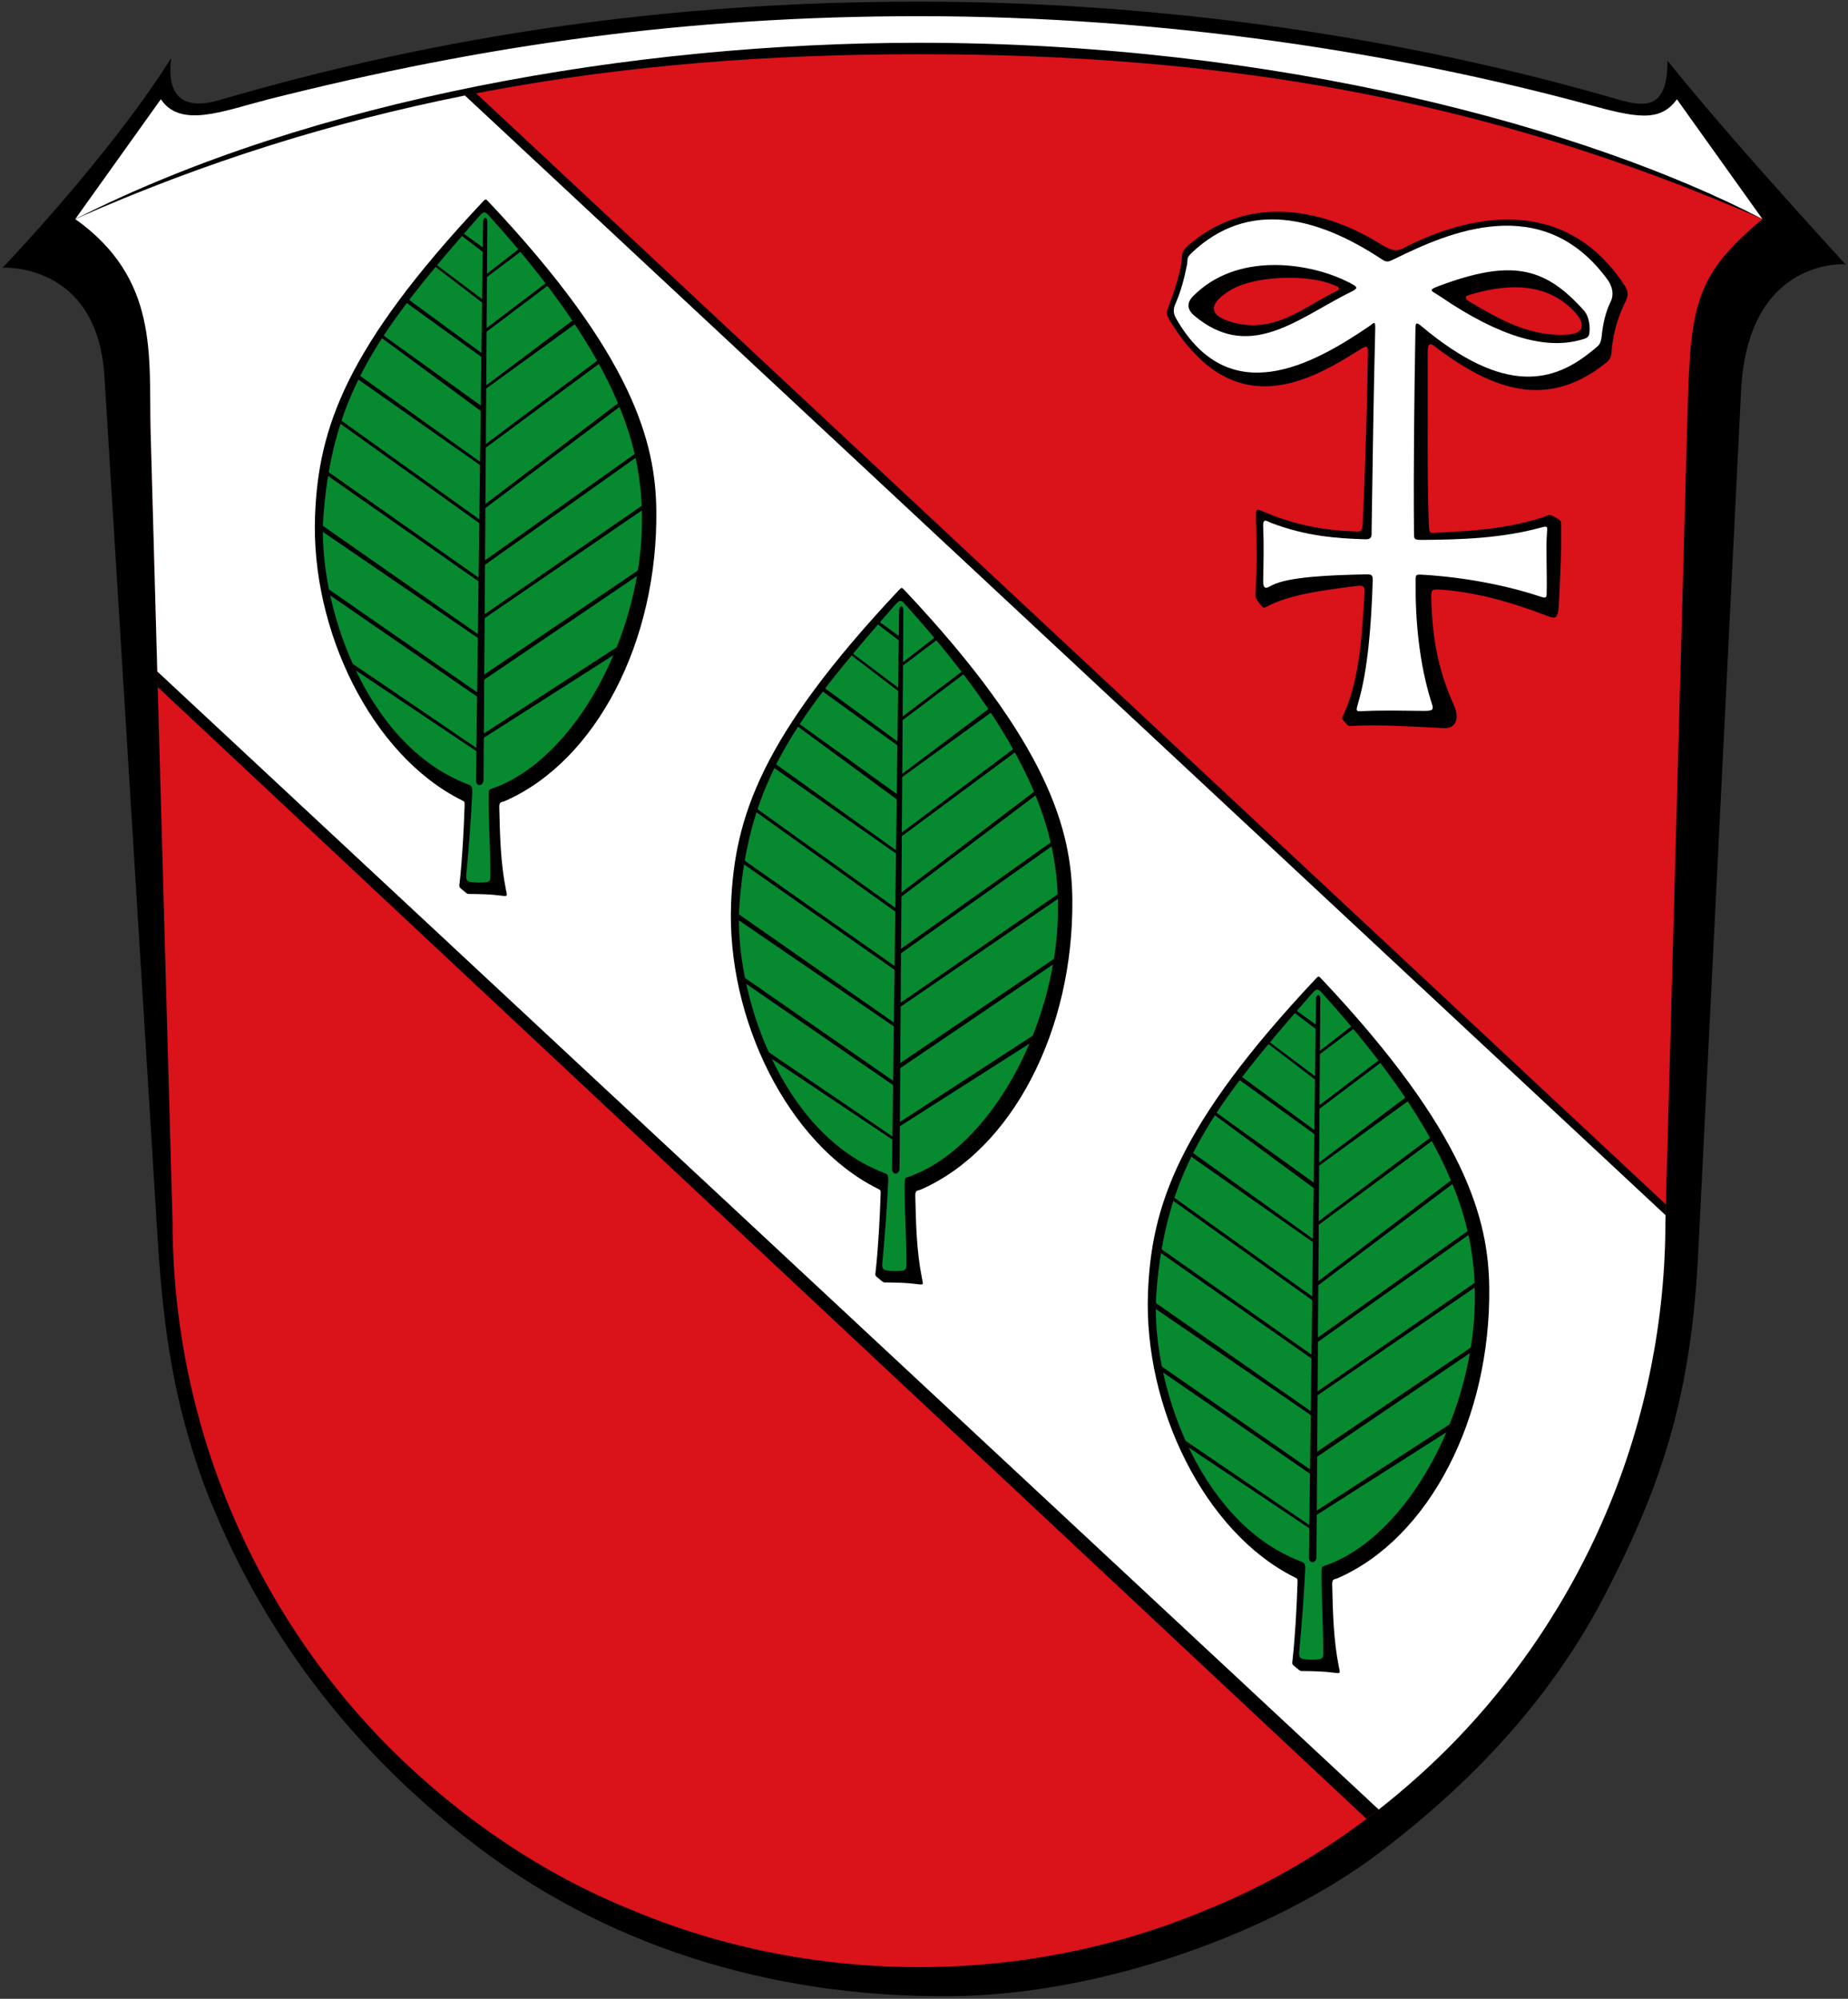
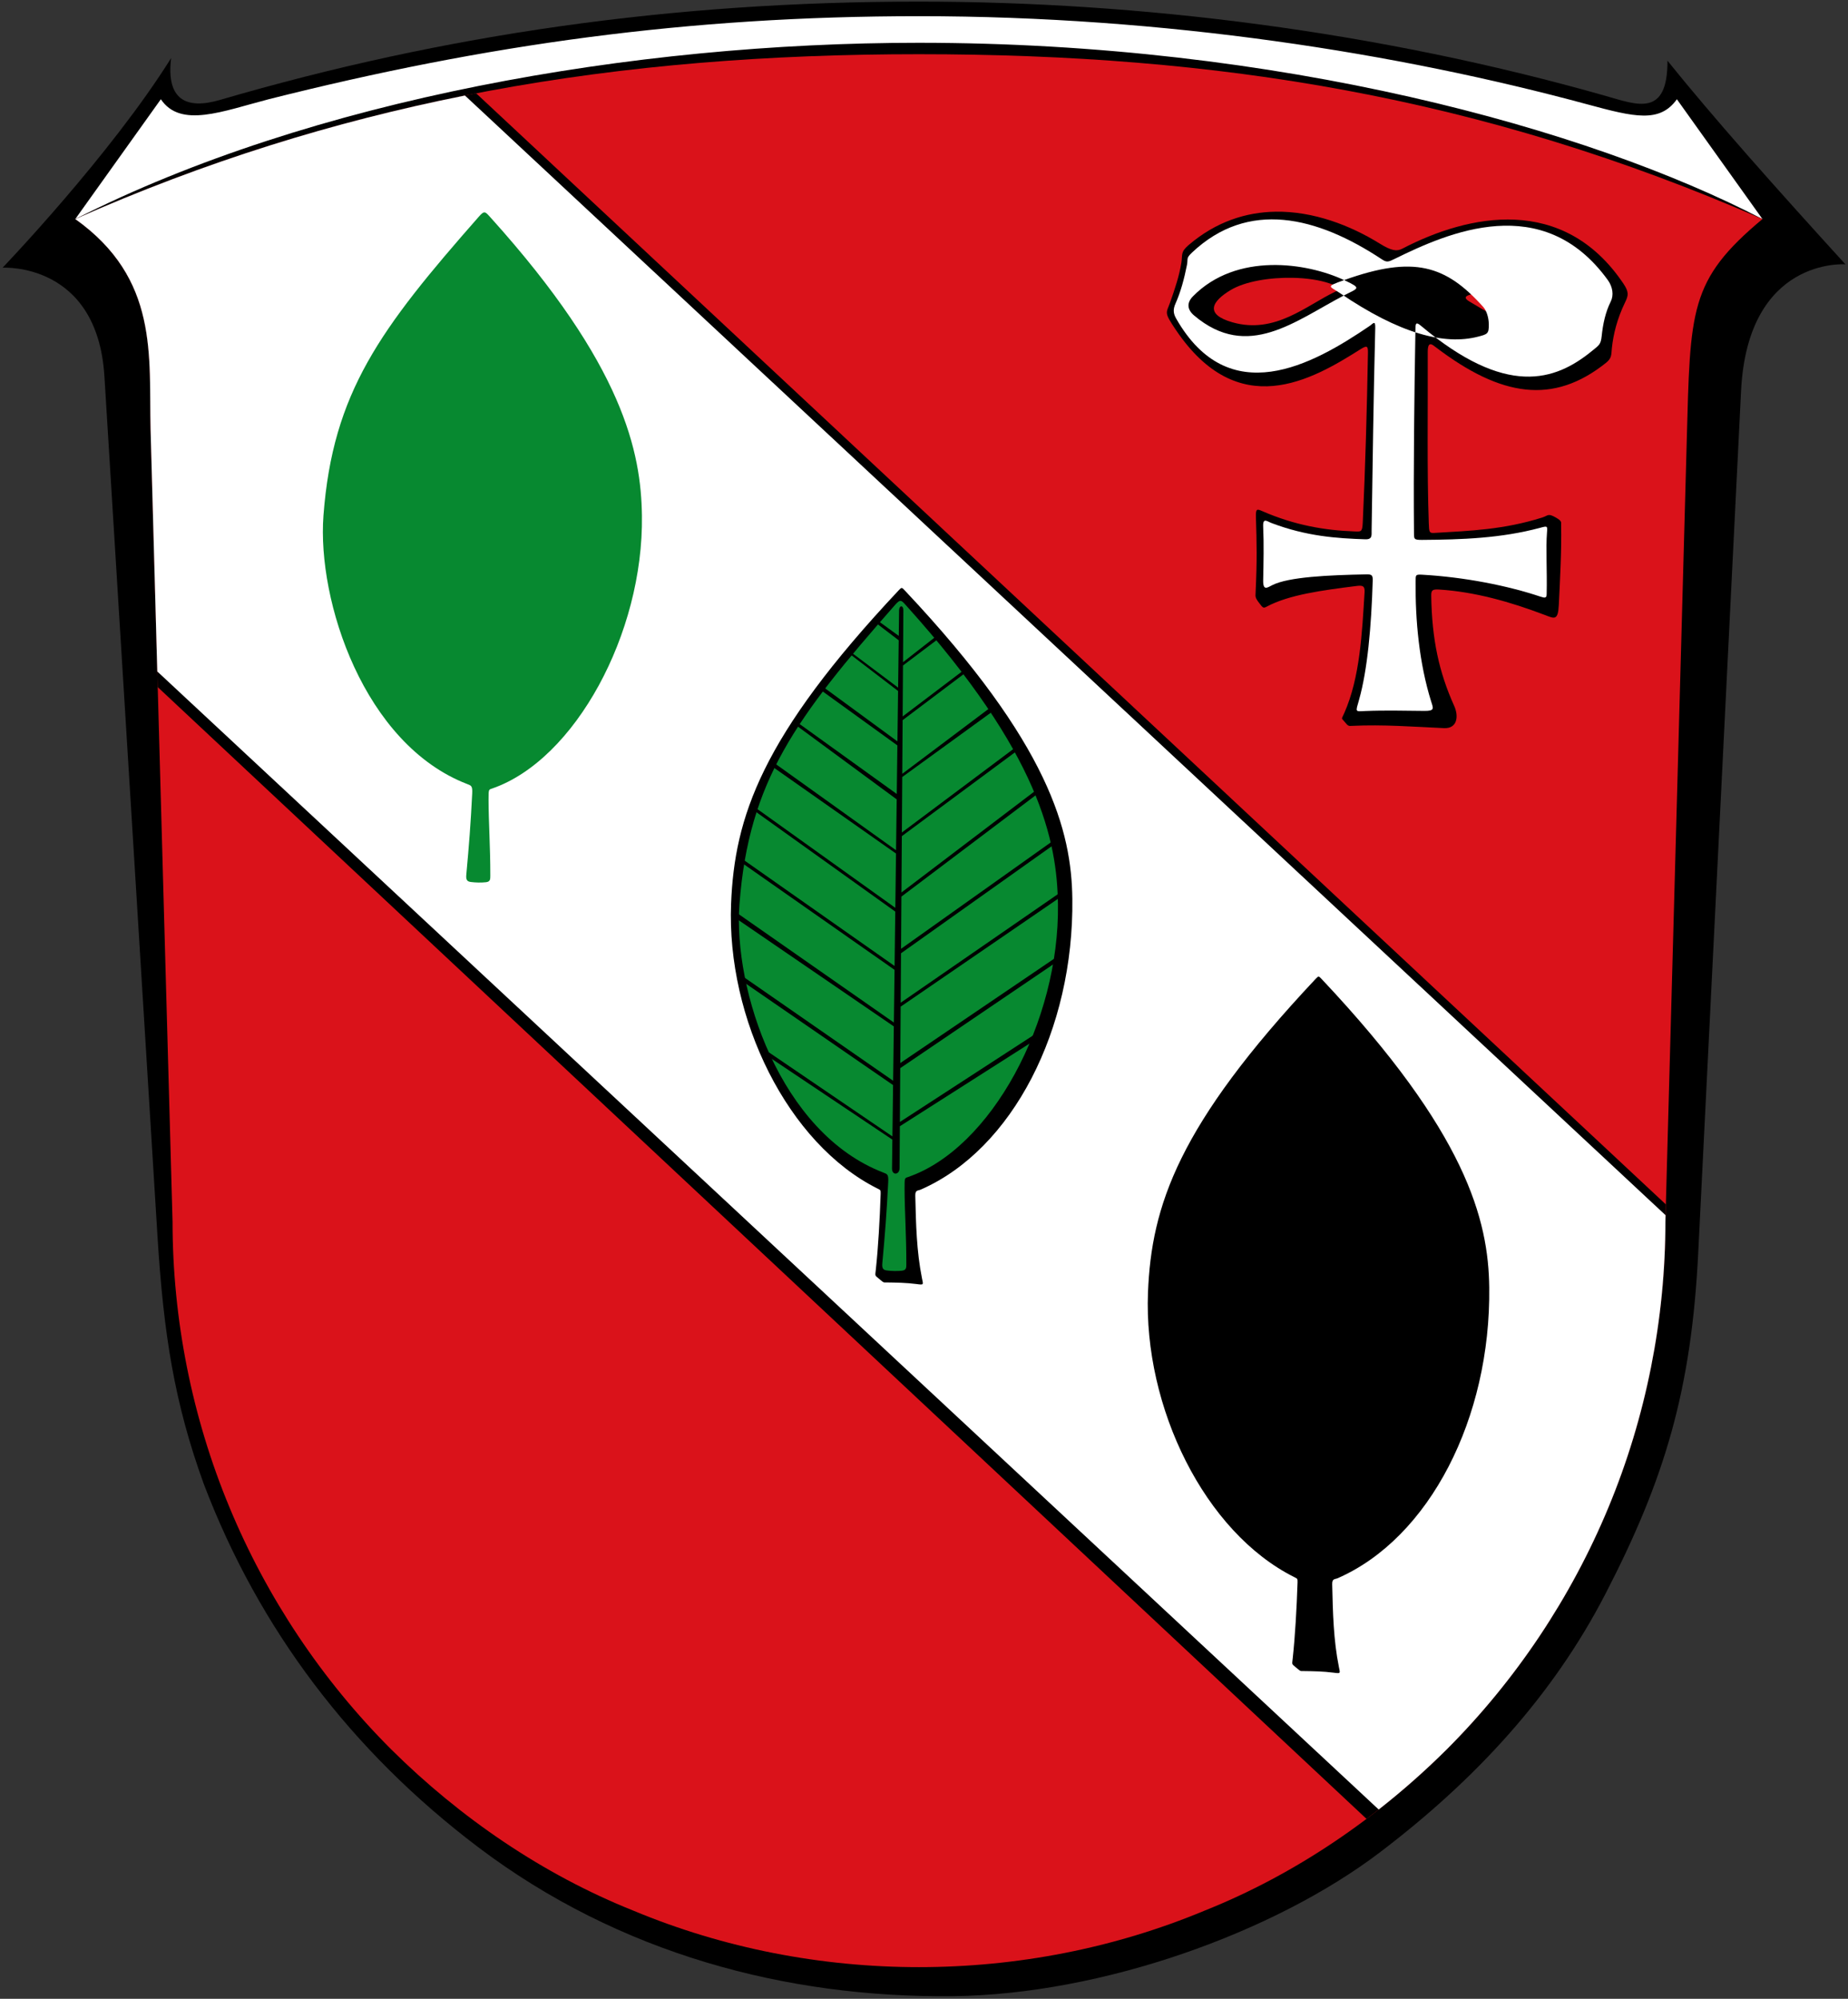
<svg xmlns="http://www.w3.org/2000/svg" xmlns:ns1="http://sodipodi.sourceforge.net/DTD/sodipodi-0.dtd" xmlns:ns2="http://www.inkscape.org/namespaces/inkscape" version="1.1" viewBox="0 0 1080 1168" id="svg30" ns1:docname="DEU Seidenbruch COA.svg" ns2:export-filename="C:\Users\Jan\Pictures\Zu den Flaggen\Bergstraße\Lindenfels\Seidenbuch\Wappen Seidenbuch.png" ns2:export-xdpi="96" ns2:export-ydpi="96" ns2:version="0.92.2 (5c3e80d, 2017-08-06)">
  <rect x="0" y="0" width="1080" height="1168" fill="#333333" stroke="none" />
  <defs id="defs34" />
  <ns1:namedview pagecolor="#ffffff" bordercolor="#666666" borderopacity="1" objecttolerance="10" gridtolerance="10" guidetolerance="10" ns2:pageopacity="0" ns2:pageshadow="2" ns2:window-width="1366" ns2:window-height="705" id="namedview32" showgrid="false" ns2:zoom="0.08142625" ns2:cx="345.47218" ns2:cy="-765.63888" ns2:window-x="-8" ns2:window-y="-8" ns2:window-maximized="1" ns2:current-layer="svg30" showguides="false" />
  <g id="g1462">
    <g id="g1391">
      <path d="m974.5 35.47c26.21 32.62 62.79 73.78 104 119 0 0-57.1-4.47-61 74l-25 503c-3.97 81.4-19.86 133.3-54.19 199.8-30.81 59.7-76 108.7-131.8 151.1-61.52 46.8-162.4 83.23-250 84.11-96.99.97-194.6-24.74-277-87.03-74-56-128.1-127.2-160.5-212.5-17-47-23.42-87-27-145l-30.98-502c-4.13-66.98-59.52-63.51-59.52-63.51s62.99-65.68 98.5-122.5c-3 24.52 9 30.17 28.5 24.47 131.5-38.47 264.5-57.47 408.5-57.47 129 0 268 17.21 401 55 18.55 5.27 36.65 13 36.49-20.53z" id="path24" />
      <path fill="#fff" d="m94 58c11.51 17.09 36 7 63 0 126.9-32 245-48.54 380-48.54 144 0 280 21.54 390.9 51.58 27.26 7.385 42.1 10.96 52.1-3.04l50 70c-102-53-283-103-493-103-167-.02-355 33-493 103z" id="path26" />
      <path fill="#fff" d="m88 251 12.84 462.8c0 57.09 11.32 114.2 33.26 167 21.84 52.69 54.09 101.1 94.56 141.5 40.37 40.07 88.75 73.12 141.4 94.16 52.79 22.04 109.9 33.05 167 33.05s114.2-11.02 167-33.05c52.69-21.03 101.1-54.09 141.4-94.16 40.47-40.47 72.72-88.85 94.56-141.5 21.94-52.79 33.26-109.9 33.26-167l12.47-456c2.1-76.85 1.25-93.85 44.25-129.8-164.2-71.71-318.4-96.32-493-96.32s-332.8 25.37-493 96.32c49 34.95 42.96 79.76 44 123z" id="path28" style="fill:#da121a;fill-opacity:1" />
    </g>
    <g id="g1413">
      <g transform="translate(2629.848,-429.777)" id="g885-8">
        <path ns2:connector-curvature="0" id="path873-0" d="m -1884.395,553.488 c -17.203,0.264 -34.747,5.765 -50.822,19.506 -4.831,4.129 -3.452,5.582 -4.223,10.363 -1.223,7.59 -3.748,15.139 -6.523,23.025 -2.309,6.56 -3.864,5.553 3.262,16.119 36.596,54.268 79.385,29.405 107.965,11.35 3.914,-2.473 4.418,-1.845 4.342,2.307 -0.608,33.34 -1.52,66.261 -3.031,98.871 -0.272,5.872 -0.956,5.422 -5.168,5.271 -16.767,-0.598 -34.648,-3.56 -53.641,-11.875 -3.016,-1.321 -3.777,-1.478 -3.623,3.557 0.469,15.391 0.708,25.188 -0.215,44.609 -0.084,1.776 -0.249,2.482 2.008,5.426 2.257,2.943 2.435,3.37 4.518,2.25 12.914,-6.945 32.478,-9.562 52.578,-12.078 3.471,-0.434 4.831,-0.011 4.606,3.635 -1.494,24.159 -2.698,49.905 -11.871,70.65 -1.801,4.072 -1.815,2.564 0.274,5.182 2.088,2.618 2.338,2.384 4.475,2.281 17.842,-0.856 35.702,0.511 53.56,1.33 7.689,0.353 8.707,-6.828 5.947,-12.953 -8.921,-19.798 -13.041,-38.92 -13.432,-64.332 -0.051,-3.336 0.683,-3.945 4.701,-3.693 20.671,1.292 41.54,7.193 61.5,14.783 5.784,2.199 7.906,3.614 8.361,-5.867 0.685,-14.264 1.68,-31.919 1.346,-46.637 -0.037,-1.631 0.615,-2.24 -3.09,-4.363 -4.677,-2.681 -4.392,-1.125 -8.037,0.021 -22.366,7.039 -41.795,7.729 -62.688,8.955 -3.277,0.192 -3.329,-0.21 -3.527,-5.768 -1.079,-30.292 -0.47,-65.18 -0.609,-99.799 -0.028,-7.064 2.686,-4.467 4.816,-2.85 38.035,28.877 68.478,33.783 99.459,8.957 3.421,-2.742 2.948,-4.864 3.344,-8.605 0.839,-7.928 3.007,-16.984 7.781,-26.811 1.887,-3.884 2.28,-5.859 -1.086,-10.854 -35.094,-52.082 -90.354,-40.581 -129.174,-20.354 -3.207,1.671 -6.205,1.346 -13.273,-3.027 -17.138,-10.603 -38.691,-18.923 -60.809,-18.584 z m 9.893,38.623 c 8.028,0.149 15.723,1.238 21.6,3.26 5.999,2.063 7.198,3.068 3.639,4.742 -16.992,7.989 -35.268,25.133 -60.312,18.014 -16.378,-4.656 -12.157,-12.218 -0.982,-18.9 8.368,-5.003 22.676,-7.364 36.057,-7.115 z m 130.094,5.535 c 12.166,0.005 23.192,3.481 32.49,12.049 8.475,7.809 9.514,14.889 -1.82,15.637 -21.215,1.4 -39.346,-8.497 -57.457,-19.424 -3.111,-1.877 -2.477,-3.06 0.402,-3.914 9.203,-2.729 18.061,-4.351 26.385,-4.348 z" style="fill:#000000;fill-opacity:1;stroke:none;stroke-width:1px;stroke-linecap:butt;stroke-linejoin:miter;stroke-opacity:1" />
-         <path ns1:nodetypes="csssssssssssssssssssssssssssssssssscsssssssssss" ns2:connector-curvature="0" id="path880-0" d="m -1933.244,577.4 c -3.616,3.415 -2.176,3.423 -2.944,7.284 -1.588,7.982 -3.61,15.597 -6.658,22.451 -1.422,3.198 -1.465,5.587 0.34,8.752 30.781,53.98 79.282,27.418 113.213,4.287 1.793,-1.222 3.289,-3.575 3.166,1.246 -1.019,40.092 -1.532,79.823 -2.131,118.484 -0.039,2.525 0.551,5.161 -3.663,5.02 -16.723,-0.562 -34.274,-1.72 -54.818,-9.496 -2.649,-1.003 -5.147,-3.429 -4.885,2.17 0.462,9.887 0.203,21.346 0,31.141 -0.135,6.533 2.363,4.446 5.428,2.918 9.575,-4.773 32.866,-5.812 54.818,-6.243 3.216,-0.063 3.861,0.457 3.766,3.656 -0.798,26.96 -3.072,52.257 -7.973,69.615 -2.115,7.49 -2.437,6.826 3.596,6.58 11.508,-0.469 23.022,-0.166 34.533,-0.066 6.223,0.054 5.271,-1.445 4.002,-5.496 -6.996,-22.341 -9.314,-47.546 -9.072,-70.047 0.041,-3.786 -0.269,-4.275 3.782,-4.045 24.85,1.412 49.862,6.38 68.995,12.76 2.955,0.985 3.746,0.911 3.799,-1.492 0.303,-13.911 -0.535,-26.858 0.182,-35.814 0.32,-3.994 0.332,-4.029 -3.934,-2.879 -22.759,6.139 -45.969,6.938 -69.111,7.089 -4.711,0.031 -4.652,-0.532 -4.681,-3.946 -0.335,-38.812 0.156,-78.589 0.858,-119.569 0.055,-3.216 0.457,-3.926 3.28,-1.555 49.586,41.63 78.123,32.447 99.865,14.679 4.177,-3.413 5.178,-3.724 5.699,-8.741 0.731,-7.033 2.182,-13.934 5.293,-20.162 1.845,-3.693 1.198,-8.535 -1.766,-12.619 -37.938,-52.281 -93.41,-27.575 -124.296,-12.414 -3.795,1.863 -4.735,2.332 -7.674,0.387 -38,-25.152 -78.124,-34.996 -111.01,-3.935 z m 88.921,16.053 c 10.518,4.926 8.288,4.613 0.39,8.716 -29.026,15.078 -56.62,38.547 -88.043,11.976 -4.008,-3.389 -4.53,-7.313 -0.66,-11.243 25.472,-25.866 66.588,-19.623 88.313,-9.448 z m 58.917,2.163 c 40.721,-14.591 59.437,-8.722 81.393,15.796 1.811,2.023 3.125,6.085 3.167,10.038 0.059,5.525 -0.716,5.78 -6.316,7.225 -19.642,5.067 -45.752,-1.677 -80.701,-25.467 -6.213,-4.229 -8.727,-3.584 2.457,-7.592 z" style="fill:#ffffff;fill-opacity:1;stroke:none;stroke-width:1px;stroke-linecap:butt;stroke-linejoin:miter;stroke-opacity:1" />
+         <path ns1:nodetypes="csssssssssssssssssssssssssssssssssscsssssssssss" ns2:connector-curvature="0" id="path880-0" d="m -1933.244,577.4 c -3.616,3.415 -2.176,3.423 -2.944,7.284 -1.588,7.982 -3.61,15.597 -6.658,22.451 -1.422,3.198 -1.465,5.587 0.34,8.752 30.781,53.98 79.282,27.418 113.213,4.287 1.793,-1.222 3.289,-3.575 3.166,1.246 -1.019,40.092 -1.532,79.823 -2.131,118.484 -0.039,2.525 0.551,5.161 -3.663,5.02 -16.723,-0.562 -34.274,-1.72 -54.818,-9.496 -2.649,-1.003 -5.147,-3.429 -4.885,2.17 0.462,9.887 0.203,21.346 0,31.141 -0.135,6.533 2.363,4.446 5.428,2.918 9.575,-4.773 32.866,-5.812 54.818,-6.243 3.216,-0.063 3.861,0.457 3.766,3.656 -0.798,26.96 -3.072,52.257 -7.973,69.615 -2.115,7.49 -2.437,6.826 3.596,6.58 11.508,-0.469 23.022,-0.166 34.533,-0.066 6.223,0.054 5.271,-1.445 4.002,-5.496 -6.996,-22.341 -9.314,-47.546 -9.072,-70.047 0.041,-3.786 -0.269,-4.275 3.782,-4.045 24.85,1.412 49.862,6.38 68.995,12.76 2.955,0.985 3.746,0.911 3.799,-1.492 0.303,-13.911 -0.535,-26.858 0.182,-35.814 0.32,-3.994 0.332,-4.029 -3.934,-2.879 -22.759,6.139 -45.969,6.938 -69.111,7.089 -4.711,0.031 -4.652,-0.532 -4.681,-3.946 -0.335,-38.812 0.156,-78.589 0.858,-119.569 0.055,-3.216 0.457,-3.926 3.28,-1.555 49.586,41.63 78.123,32.447 99.865,14.679 4.177,-3.413 5.178,-3.724 5.699,-8.741 0.731,-7.033 2.182,-13.934 5.293,-20.162 1.845,-3.693 1.198,-8.535 -1.766,-12.619 -37.938,-52.281 -93.41,-27.575 -124.296,-12.414 -3.795,1.863 -4.735,2.332 -7.674,0.387 -38,-25.152 -78.124,-34.996 -111.01,-3.935 z m 88.921,16.053 c 10.518,4.926 8.288,4.613 0.39,8.716 -29.026,15.078 -56.62,38.547 -88.043,11.976 -4.008,-3.389 -4.53,-7.313 -0.66,-11.243 25.472,-25.866 66.588,-19.623 88.313,-9.448 z c 40.721,-14.591 59.437,-8.722 81.393,15.796 1.811,2.023 3.125,6.085 3.167,10.038 0.059,5.525 -0.716,5.78 -6.316,7.225 -19.642,5.067 -45.752,-1.677 -80.701,-25.467 -6.213,-4.229 -8.727,-3.584 2.457,-7.592 z" style="fill:#ffffff;fill-opacity:1;stroke:none;stroke-width:1px;stroke-linecap:butt;stroke-linejoin:miter;stroke-opacity:1" />
      </g>
      <g id="g1386">
        <g transform="translate(1652.114,-3478.898)" id="g1354">
          <path ns2:connector-curvature="0" style="fill:#000000;fill-opacity:1" d="m -1373.838,3533.43 c -79.028,15.27 -156.417,38.984 -234.277,73.467 49,34.95 42.96,79.76 44,123 l 4.176,150.508 706.436,661.363 c 16.559,-12.445 32.24,-26.044 46.85,-40.57 40.47,-40.47 72.721,-88.85 94.561,-141.5 21.94,-52.79 33.26,-109.9 33.26,-167 l 0.273,-9.986 z" id="path1236" />
          <path style="fill:#ffffff;fill-opacity:1" d="m -1380.387,3534.718 c -76.757,15.304 -152.018,38.65 -227.726,72.18 49,34.95 42.96,79.76 44,123 l 3.922,141.375 713.811,665.035 c 13.946,-10.93 27.227,-22.683 39.727,-35.111 40.47,-40.47 72.721,-88.85 94.561,-141.5 21.94,-52.79 33.26,-109.9 33.26,-167 l 0.102,-3.688 z" id="path1301" ns2:connector-curvature="0" />
        </g>
        <g id="g1368">
          <g transform="translate(2143.075,-883.882)" id="g1075-8-4">
-             <path ns1:nodetypes="ssssssssssssss" ns2:connector-curvature="0" id="path36-50-0" d="m -1860.957,1001.783 c 1.702,-1.812 1.784,-1.715 3.528,0.136 84.752,89.957 97.437,140.858 97.915,180.192 0.928,76.433 -34.943,146.361 -88.516,169.884 -1.784,0.783 -3.342,0.096 -3.262,3.646 0.365,16.324 0.759,32.626 3.904,48.185 0.779,3.854 1.217,3.966 -3.121,3.392 -5.995,-0.792 -12.031,-0.878 -18.047,-0.95 -0.954,-0.011 -1.131,0.29 -2.849,-1.221 -3.754,-3.3 -3.419,-1.94 -2.956,-6.239 1.398,-12.977 2.309,-28.86 2.82,-44.372 0.073,-2.204 -0.177,-2.194 -1.764,-2.985 -52.565,-26.201 -88.303,-99.374 -85.644,-166.418 2.005,-50.533 17.584,-97.682 97.991,-183.249 z" style="fill:#000000;fill-opacity:1;stroke:none;stroke-width:1px;stroke-linecap:butt;stroke-linejoin:miter;stroke-opacity:1" />
            <path ns1:nodetypes="sssssssssssss" ns2:connector-curvature="0" id="path843-5-4" d="m -1863.216,1010.474 c 3.323,-3.779 3.698,-2.97 7.034,0.735 77.678,86.265 87.747,137.039 88.263,174.058 0.96,68.78 -39.148,142.653 -87.479,159.37 -2.068,0.715 -2.167,0.239 -2.16,6.564 0.013,13.098 1.06,27.361 1.032,44.491 0,2.014 -0.024,3.443 -2.591,3.725 -2.794,0.308 -6.038,0.223 -8.822,-0.136 -2.257,-0.291 -2.885,-1.368 -2.619,-4.273 1.572,-17.123 2.579,-29.91 3.436,-47.341 0.222,-4.521 -0.494,-4.688 -2.86,-5.598 -60.397,-23.225 -87.822,-106.986 -84.059,-156.894 5.424,-71.934 33.026,-108.977 90.825,-174.701 z" style="fill:#078930;fill-opacity:1;stroke:none;stroke-width:1px;stroke-linecap:butt;stroke-linejoin:miter;stroke-opacity:1" />
-             <path ns2:connector-curvature="0" id="path889-5-1" d="m -1859.486,1011.192 c -0.621,0.013 -1.248,0.815 -1.268,2.342 l -0.19,14.924 -12.168,-8.83 -1.105,1.301 13.24,10.104 -0.352,27.652 -27.996,-21.031 -0.658,1.076 28.631,21.912 -0.375,29.467 -43.436,-31.857 -1.551,1.721 44.957,32.482 -0.361,28.381 -58.065,-41.789 -1.066,1.414 59.092,43.523 -0.379,29.725 -71.486,-51.189 -0.863,2.297 72.326,50.828 -0.404,31.721 -82.561,-59.1 -0.08,2.195 82.613,59.1 -0.404,31.791 -89.76,-63.065 -0.318,2.228 90.051,63.088 -0.393,30.793 -91.91,-64.182 -0.051,3.529 91.934,62.916 -0.404,31.762 -88.301,-61.289 0.369,3.256 87.9,60.559 -0.381,30.002 -72.184,-49.127 -0.59,2.295 72.748,48.703 -0.213,16.828 c -0.054,4.264 4.385,3.828 4.412,-0.096 l 0.168,-24.551 79.818,-50.877 2.219,-4.896 -82.022,53.281 0.215,-31.457 93.748,-63.615 0.088,-2.975 -93.816,63.613 0.225,-32.959 96.516,-66.164 0.061,-2.818 -96.561,66.678 0.197,-28.9 90.73,-64.434 0.109,-2.701 -90.822,64.527 0.209,-30.502 82.225,-62.049 -1.551,-1.625 -80.658,61.27 0.225,-32.92 69.547,-51.516 -0.877,-2.008 -68.656,51.4 0.221,-32.43 54.789,-39.762 -1.455,-2.199 -53.32,40.094 0.213,-31.357 36.859,-27.781 -0.977,-1.551 -35.867,27.172 0.203,-29.793 21.18,-15.967 -1.27,-1.482 -19.898,15.545 0.207,-30.26 c 0.011,-1.628 -0.602,-2.404 -1.223,-2.391 z" style="fill:#000000;fill-opacity:1;stroke:none;stroke-width:1px;stroke-linecap:butt;stroke-linejoin:miter;stroke-opacity:1" />
          </g>
          <g transform="translate(2386.202,-656.875)" id="g1075-6-0">
            <path ns1:nodetypes="ssssssssssssss" ns2:connector-curvature="0" id="path36-2-0" d="m -1860.957,1001.783 c 1.702,-1.812 1.784,-1.715 3.528,0.136 84.752,89.957 97.437,140.858 97.915,180.192 0.928,76.433 -34.943,146.361 -88.516,169.884 -1.784,0.783 -3.342,0.096 -3.262,3.646 0.365,16.324 0.759,32.626 3.904,48.185 0.779,3.854 1.217,3.966 -3.121,3.392 -5.995,-0.792 -12.031,-0.878 -18.047,-0.95 -0.954,-0.011 -1.131,0.29 -2.849,-1.221 -3.754,-3.3 -3.419,-1.94 -2.956,-6.239 1.398,-12.977 2.309,-28.86 2.82,-44.372 0.073,-2.204 -0.177,-2.194 -1.764,-2.985 -52.565,-26.201 -88.303,-99.374 -85.644,-166.418 2.005,-50.533 17.584,-97.682 97.991,-183.249 z" style="fill:#000000;fill-opacity:1;stroke:none;stroke-width:1px;stroke-linecap:butt;stroke-linejoin:miter;stroke-opacity:1" />
            <path ns1:nodetypes="sssssssssssss" ns2:connector-curvature="0" id="path843-4-1" d="m -1863.216,1010.474 c 3.323,-3.779 3.698,-2.97 7.034,0.735 77.678,86.265 87.747,137.039 88.263,174.058 0.96,68.78 -39.148,142.653 -87.479,159.37 -2.068,0.715 -2.167,0.239 -2.16,6.564 0.013,13.098 1.06,27.361 1.032,44.491 0,2.014 -0.024,3.443 -2.591,3.725 -2.794,0.308 -6.038,0.223 -8.822,-0.136 -2.257,-0.291 -2.885,-1.368 -2.619,-4.273 1.572,-17.123 2.579,-29.91 3.436,-47.341 0.222,-4.521 -0.494,-4.688 -2.86,-5.598 -60.397,-23.225 -87.822,-106.986 -84.059,-156.894 5.424,-71.934 33.026,-108.977 90.825,-174.701 z" style="fill:#078930;fill-opacity:1;stroke:none;stroke-width:1px;stroke-linecap:butt;stroke-linejoin:miter;stroke-opacity:1" />
            <path ns2:connector-curvature="0" id="path889-2-8" d="m -1859.486,1011.192 c -0.621,0.013 -1.248,0.815 -1.268,2.342 l -0.19,14.924 -12.168,-8.83 -1.105,1.301 13.24,10.104 -0.352,27.652 -27.996,-21.031 -0.658,1.076 28.631,21.912 -0.375,29.467 -43.436,-31.857 -1.551,1.721 44.957,32.482 -0.361,28.381 -58.065,-41.789 -1.066,1.414 59.092,43.523 -0.379,29.725 -71.486,-51.189 -0.863,2.297 72.326,50.828 -0.404,31.721 -82.561,-59.1 -0.08,2.195 82.613,59.1 -0.404,31.791 -89.76,-63.065 -0.318,2.228 90.051,63.088 -0.393,30.793 -91.91,-64.182 -0.051,3.529 91.934,62.916 -0.404,31.762 -88.301,-61.289 0.369,3.256 87.9,60.559 -0.381,30.002 -72.184,-49.127 -0.59,2.295 72.748,48.703 -0.213,16.828 c -0.054,4.264 4.385,3.828 4.412,-0.096 l 0.168,-24.551 79.818,-50.877 2.219,-4.896 -82.022,53.281 0.215,-31.457 93.748,-63.615 0.088,-2.975 -93.816,63.613 0.225,-32.959 96.516,-66.164 0.061,-2.818 -96.561,66.678 0.197,-28.9 90.73,-64.434 0.109,-2.701 -90.822,64.527 0.209,-30.502 82.225,-62.049 -1.551,-1.625 -80.658,61.27 0.225,-32.92 69.547,-51.516 -0.877,-2.008 -68.656,51.4 0.221,-32.43 54.789,-39.762 -1.455,-2.199 -53.32,40.094 0.213,-31.357 36.859,-27.781 -0.977,-1.551 -35.867,27.172 0.203,-29.793 21.18,-15.967 -1.27,-1.482 -19.898,15.545 0.207,-30.26 c 0.011,-1.628 -0.602,-2.404 -1.223,-2.391 z" style="fill:#000000;fill-opacity:1;stroke:none;stroke-width:1px;stroke-linecap:butt;stroke-linejoin:miter;stroke-opacity:1" />
          </g>
          <g transform="translate(2629.848,-429.777)" id="g1075-4">
            <path ns1:nodetypes="ssssssssssssss" ns2:connector-curvature="0" id="path36-8" d="m -1860.957,1001.783 c 1.702,-1.812 1.784,-1.715 3.528,0.136 84.752,89.957 97.437,140.858 97.915,180.192 0.928,76.433 -34.943,146.361 -88.516,169.884 -1.784,0.783 -3.342,0.096 -3.262,3.646 0.365,16.324 0.759,32.626 3.904,48.185 0.779,3.854 1.217,3.966 -3.121,3.392 -5.995,-0.792 -12.031,-0.878 -18.047,-0.95 -0.954,-0.011 -1.131,0.29 -2.849,-1.221 -3.754,-3.3 -3.419,-1.94 -2.956,-6.239 1.398,-12.977 2.309,-28.86 2.82,-44.372 0.073,-2.204 -0.177,-2.194 -1.764,-2.985 -52.565,-26.201 -88.303,-99.374 -85.644,-166.418 2.005,-50.533 17.584,-97.682 97.991,-183.249 z" style="fill:#000000;fill-opacity:1;stroke:none;stroke-width:1px;stroke-linecap:butt;stroke-linejoin:miter;stroke-opacity:1" />
-             <path ns1:nodetypes="sssssssssssss" ns2:connector-curvature="0" id="path843-7" d="m -1863.216,1010.474 c 3.323,-3.779 3.698,-2.97 7.034,0.735 77.678,86.265 87.747,137.039 88.263,174.058 0.96,68.78 -39.148,142.653 -87.479,159.37 -2.068,0.715 -2.167,0.239 -2.16,6.564 0.013,13.098 1.06,27.361 1.032,44.491 0,2.014 -0.024,3.443 -2.591,3.725 -2.794,0.308 -6.038,0.223 -8.822,-0.136 -2.257,-0.291 -2.885,-1.368 -2.619,-4.273 1.572,-17.123 2.579,-29.91 3.436,-47.341 0.222,-4.521 -0.494,-4.688 -2.86,-5.598 -60.397,-23.225 -87.822,-106.986 -84.059,-156.894 5.424,-71.934 33.026,-108.977 90.825,-174.701 z" style="fill:#078930;fill-opacity:1;stroke:none;stroke-width:1px;stroke-linecap:butt;stroke-linejoin:miter;stroke-opacity:1" />
            <path ns2:connector-curvature="0" id="path889-0" d="m -1859.486,1011.192 c -0.621,0.013 -1.248,0.815 -1.268,2.342 l -0.19,14.924 -12.168,-8.83 -1.105,1.301 13.24,10.104 -0.352,27.652 -27.996,-21.031 -0.658,1.076 28.631,21.912 -0.375,29.467 -43.436,-31.857 -1.551,1.721 44.957,32.482 -0.361,28.381 -58.065,-41.789 -1.066,1.414 59.092,43.523 -0.379,29.725 -71.486,-51.189 -0.863,2.297 72.326,50.828 -0.404,31.721 -82.561,-59.1 -0.08,2.195 82.613,59.1 -0.404,31.791 -89.76,-63.065 -0.318,2.228 90.051,63.088 -0.393,30.793 -91.91,-64.182 -0.051,3.529 91.934,62.916 -0.404,31.762 -88.301,-61.289 0.369,3.256 87.9,60.559 -0.381,30.002 -72.184,-49.127 -0.59,2.295 72.748,48.703 -0.213,16.828 c -0.054,4.264 4.385,3.828 4.412,-0.096 l 0.168,-24.551 79.818,-50.877 2.219,-4.896 -82.022,53.281 0.215,-31.457 93.748,-63.615 0.088,-2.975 -93.816,63.613 0.225,-32.959 96.516,-66.164 0.061,-2.818 -96.561,66.678 0.197,-28.9 90.73,-64.434 0.109,-2.701 -90.822,64.527 0.209,-30.502 82.225,-62.049 -1.551,-1.625 -80.658,61.27 0.225,-32.92 69.547,-51.516 -0.877,-2.008 -68.656,51.4 0.221,-32.43 54.789,-39.762 -1.455,-2.199 -53.32,40.094 0.213,-31.357 36.859,-27.781 -0.977,-1.551 -35.867,27.172 0.203,-29.793 21.18,-15.967 -1.27,-1.482 -19.898,15.545 0.207,-30.26 c 0.011,-1.628 -0.602,-2.404 -1.223,-2.391 z" style="fill:#000000;fill-opacity:1;stroke:none;stroke-width:1px;stroke-linecap:butt;stroke-linejoin:miter;stroke-opacity:1" />
          </g>
        </g>
      </g>
    </g>
  </g>
</svg>